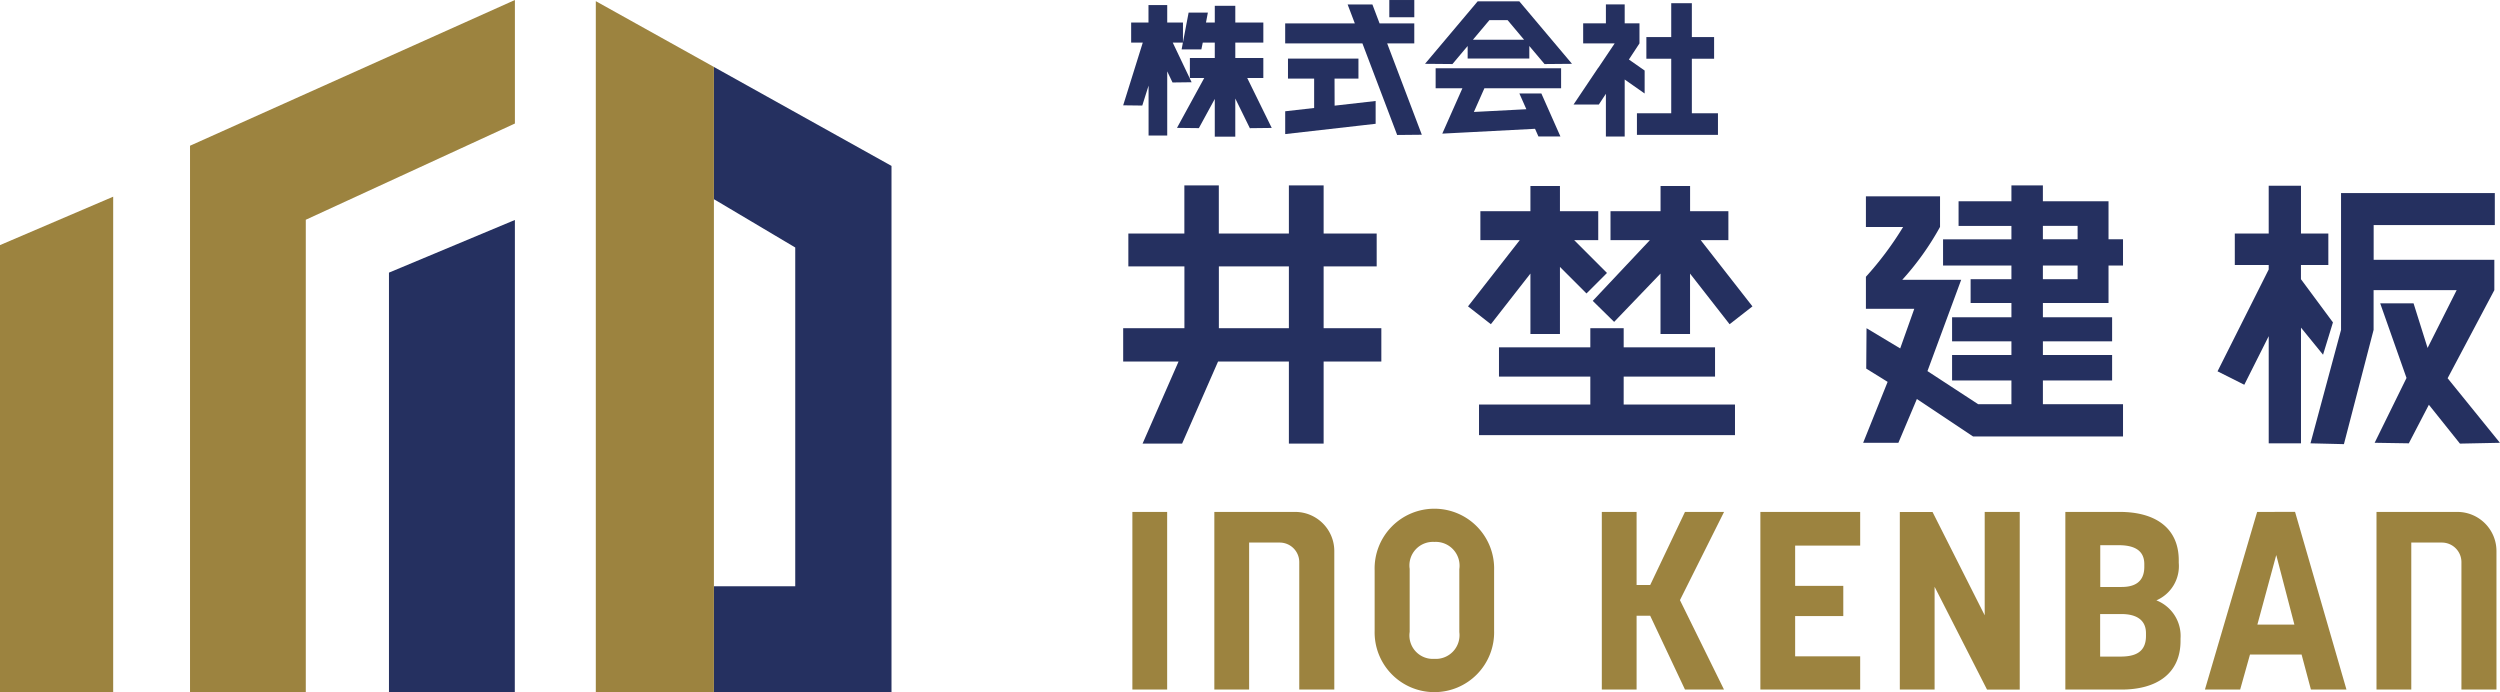
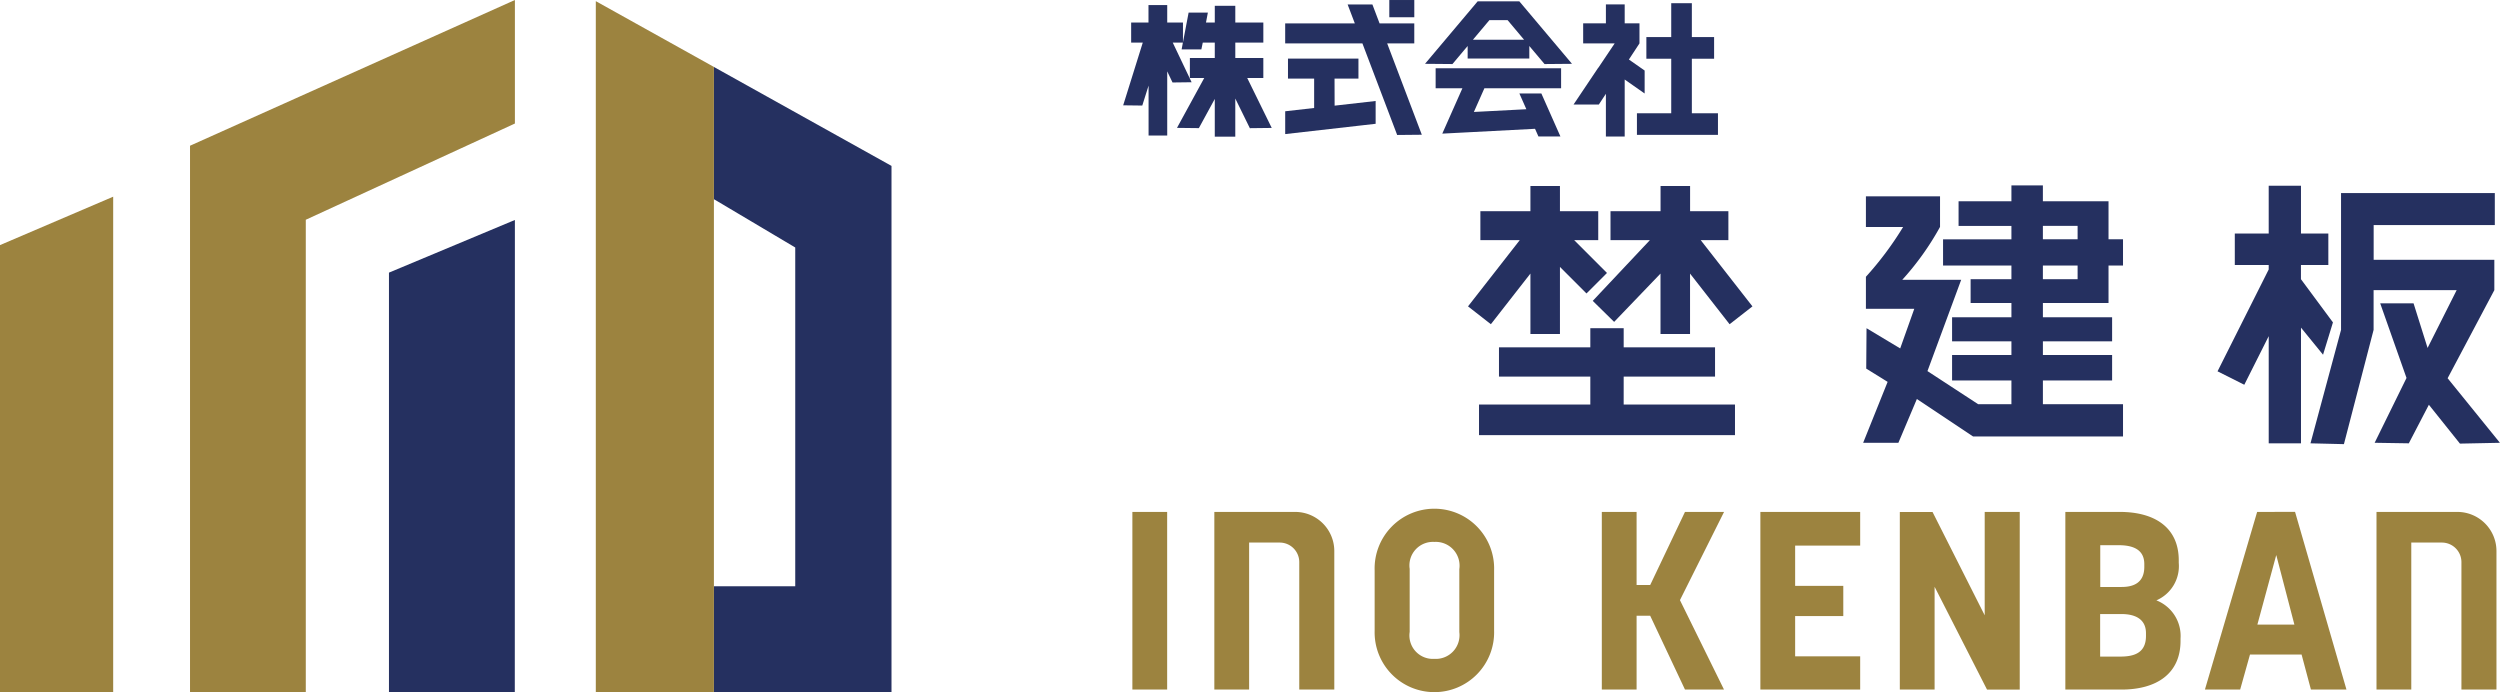
<svg xmlns="http://www.w3.org/2000/svg" id="logo" width="198.664" height="55" viewBox="0 0 198.664 55">
  <path id="パス_10207" data-name="パス 10207" d="M0,20.939V56.461H8.994V17.092Z" transform="translate(0 -1.462)" fill="#9c833f" />
  <path id="パス_10208" data-name="パス 10208" d="M16.512,11.581V55h9.2V17.463L42.329,9.816V0Z" transform="translate(-1.412)" fill="#9c833f" />
  <path id="パス_10209" data-name="パス 10209" d="M61.3,5.816V16.322l6.467,3.842V47.083H61.3v8.41H53.479v0H67.771v0h7.646V13.681Z" transform="translate(-4.573 -0.497)" fill="#253060" />
  <path id="パス_10210" data-name="パス 10210" d="M51.773.1V55h9.385V5.327Z" transform="translate(-4.427 -0.008)" fill="#9c833f" />
  <path id="パス_10211" data-name="パス 10211" d="M43.807,19.115,33.8,23.3V56.634h10Z" transform="translate(-2.891 -1.635)" fill="#253060" />
  <path id="パス_10212" data-name="パス 10212" d="M212.931,44.484h-6.423V58.6h2.764V46.919h2.43a1.555,1.555,0,0,1,1.555,1.555V58.6h2.784V47.595A3.111,3.111,0,0,0,212.931,44.484Z" transform="translate(-17.658 -3.804)" fill="#9c833f" />
  <path id="パス_10213" data-name="パス 10213" d="M98.4,44.484h2.764V58.6H98.4Z" transform="translate(-8.415 -3.804)" fill="#9c833f" />
  <path id="パス_10214" data-name="パス 10214" d="M119.451,53.913V49.107a4.749,4.749,0,1,1,9.493,0v4.806a4.748,4.748,0,1,1-9.493,0Zm4.746,2.223a1.884,1.884,0,0,0,1.983-2.123V49.006a1.893,1.893,0,0,0-1.983-2.163,1.869,1.869,0,0,0-1.962,2.143v5.007a1.862,1.862,0,0,0,1.962,2.142Z" transform="translate(-10.214 -3.779)" fill="#9c833f" />
  <path id="パス_10215" data-name="パス 10215" d="M145.8,44.484l-2.764,5.808h-1.081V44.484h-2.764V58.6h2.764V52.736h1.081L145.8,58.6h3.1L145.4,51.494l3.505-7.01Z" transform="translate(-11.902 -3.804)" fill="#9c833f" />
  <path id="パス_10216" data-name="パス 10216" d="M152.969,58.6H160.9V55.959h-5.168v-3.2h3.826v-2.4h-3.826v-3.2H160.9V44.484h-7.931Z" transform="translate(-13.08 -3.804)" fill="#9c833f" />
  <path id="パス_10217" data-name="パス 10217" d="M171.831,52.7l-4.145-8.211h-2.6V58.6h2.764V50.432l4.166,8.171h2.6V44.484h-2.784Z" transform="translate(-14.116 -3.804)" fill="#9c833f" />
  <path id="パス_10218" data-name="パス 10218" d="M186.7,51.514a2.963,2.963,0,0,0,1.782-2.985v-.2c0-2.6-1.9-3.845-4.686-3.845H179.47V58.6h4.467c2.783,0,4.686-1.261,4.686-3.866v-.18a3.037,3.037,0,0,0-1.923-3.044Zm-4.467-4.386H183.7c1.042,0,2.044.281,2.044,1.5v.22c0,1.3-.9,1.6-1.8,1.6h-1.7V47.128Zm3.645,7.21c0,1.381-.981,1.642-2.043,1.642h-1.6V52.6h1.7c.961,0,1.942.32,1.942,1.522Z" transform="translate(-15.346 -3.804)" fill="#9c833f" />
  <path id="パス_10219" data-name="パス 10219" d="M195.749,44.484,191.6,58.6h2.8l.781-2.784h4.1l.742,2.784h2.824l-4.085-14.119Zm.019,8.953,1.5-5.528,1.441,5.528Z" transform="translate(-16.384 -3.804)" fill="#9c833f" />
  <path id="パス_10220" data-name="パス 10220" d="M111.944,44.484h-6.423V58.6h2.764V46.919h2.43a1.555,1.555,0,0,1,1.555,1.555V58.6h2.784V47.595A3.111,3.111,0,0,0,111.944,44.484Z" transform="translate(-9.023 -3.804)" fill="#9c833f" />
  <path id="パス_10221" data-name="パス 10221" d="M139.935,31.309h7.26V28.984h-7.26V27.462h-2.651v1.522h-7.259v2.325h7.259v2.217h-8.845V35.96H148.78V33.526h-8.846Zm-10.416-8.081-1.954,2.5,1.816,1.418,1.471-1.884.482-.618,1.19-1.523v4.8h2.346V22.592l2.109,2.11,1.629-1.629L136,20.463h1.913v-2.3H134.87v-2h-2.346v2h-3.977v2.3h3.131l-.715.915-1.444,1.85Zm7.957,2.063,1.7,1.67,3.685-3.839v4.8h2.347v-4.8l3.143,4.025,1.816-1.418-4.112-5.266h2.2v-2.3h-3.043v-2h-2.347v2h-3.977v2.3h3.131l-4.543,4.828Z" transform="translate(-10.908 -1.382)" fill="#253060" />
-   <path id="パス_10222" data-name="パス 10222" d="M113.529,27.458V22.546h4.216V19.938h-4.216V16.113h-2.761v3.825H105.2V16.113h-2.738v3.825H98.011v2.608h4.455v4.912H97.6v2.651H102L99.141,36.63h3.141l2.857-6.521h5.629V36.63h2.761V30.109h4.586V27.458h-4.586Zm-8.325,0V22.546h5.564v4.912Z" transform="translate(-8.346 -1.378)" fill="#253060" />
  <path id="パス_10223" data-name="パス 10223" d="M211.67,31.492l3.712-7V22.081h-9.59V19.321h9.628V16.778H203.2V27.65l-2.428,9.014,2.657.065,2.358-9.08V24.493h6.6l-2.31,4.591-1.115-3.547h-2.651l2.092,5.933-2.532,5.151,2.715.043,1.594-3.064,2.469,3.087,3.177-.065Z" transform="translate(-17.168 -1.435)" fill="#253060" />
  <path id="パス_10224" data-name="パス 10224" d="M201.866,27l-2.543-3.434V22.44H201.5v-2.5h-2.174v-3.8h-2.565v3.8h-2.694v2.5h2.694v.354l-4.066,8.093,2.126,1.068,1.941-3.862V36.61h2.565V27.416l1.752,2.152Z" transform="translate(-16.477 -1.38)" fill="#253060" />
  <path id="パス_10225" data-name="パス 10225" d="M181.4,25.458V22.48h1.151V20.394H181.4V17.373h-5.216V16.113h-2.5v1.261h-4.2v1.956h4.2v1.065h-5.433V22.48h5.433v1.087h-3.243v1.891h3.243v1.13h-4.716V28.5h4.716v1.087h-4.716V31.61h4.716V33.5h-2.641l-4.031-2.633,2.681-7.257h-4.682a21.983,21.983,0,0,0,3-4.2V16.982h-5.89v2.434h2.956a25.98,25.98,0,0,1-2.956,3.956v2.543h3.844l-1.12,3.151-2.675-1.607-.024,3.211,1.7,1.054-1.944,4.84h2.8l1.469-3.479,4.468,2.979h11.913V33.5h-6.367V31.61h5.5V29.588h-5.5V28.5h5.5V26.588h-5.5v-1.13H181.4Zm-5.216-6.129h2.759v1.065h-2.759Zm0,3.151h2.759v1.087h-2.759Z" transform="translate(-13.845 -1.378)" fill="#253060" />
  <path id="パス_10226" data-name="パス 10226" d="M127.217,3.665v.994h4.9V3.665L133.327,5.1l2.181-.019L131.323.116h-3.31l-4.184,4.965,2.18.019,1.207-1.435Zm1.73-2.057h1.443L131.7,3.167h-4.064Zm-4.275,5.416H126.8L125.923,9l-.722,1.629,1.788-.093,5.582-.291.271.611h1.747l-1.516-3.42h-1.747l.556,1.254-4.17.217.836-1.885h6.095V5.433h-9.97V7.024Z" transform="translate(-10.589 -0.01)" fill="#253060" />
  <path id="パス_10227" data-name="パス 10227" d="M142.386,5.639l-1.252-.876.841-1.282V1.889H140.8V.381h-1.493V1.889H137.5V3.481h2.505l-1.3,1.937h-.01l-1.958,2.92h2.01l.559-.851v3.395H140.8V6.352l1.585,1.111Z" transform="translate(-11.693 -0.033)" fill="#253060" />
  <path id="パス_10228" data-name="パス 10228" d="M146.607,9.023V4.69h1.768V2.97h-1.768V.279h-1.639V2.97h-1.975V4.69h1.975V9.023h-2.725v1.72h6.439V9.023Z" transform="translate(-12.163 -0.024)" fill="#253060" />
  <path id="パス_10229" data-name="パス 10229" d="M108.737,6.238V4.647H106.51V3.421h2.228V1.83H106.51V.5h-1.63V1.83h-.7l.15-.79H102.8l-.449,2.36V1.83H101.1V.442H99.611V1.83H98.234V3.421h.924L97.6,8.407l1.518.019.5-1.585v3.967H101.1v-5.1l.421.884,1.517-.019-.158-.332-.241-.506-1.1-2.312h.806l-.1.538h1.568l.112-.538h.954V4.647H102.9V6.238h1.14L101.875,10.2l1.739.02L104.879,7.9V10.9h1.63V7.866l1.157,2.358,1.739-.02-1.947-3.966Z" transform="translate(-8.346 -0.038)" fill="#253060" />
  <path id="パス_10230" data-name="パス 10230" d="M121.937,3.481V1.89h-2.759l-.569-1.5h-1.968l.57,1.5h-5.533V3.481h6.137l2.762,7.278,1.959-.019-2.754-7.259Z" transform="translate(-9.55 -0.033)" fill="#253060" />
  <rect id="長方形_16152" data-name="長方形 16152" width="1.986" height="1.37" transform="translate(110.402 0.001)" fill="#253060" />
  <path id="パス_10231" data-name="パス 10231" d="M115.6,6.681h1.9V5.09H111.9V6.681h2.079V9.016l-2.3.261V11.09h0l5.827-.663,1.36-.155V8.46l-3.26.371Z" transform="translate(-9.55 -0.435)" fill="#253060" />
</svg>